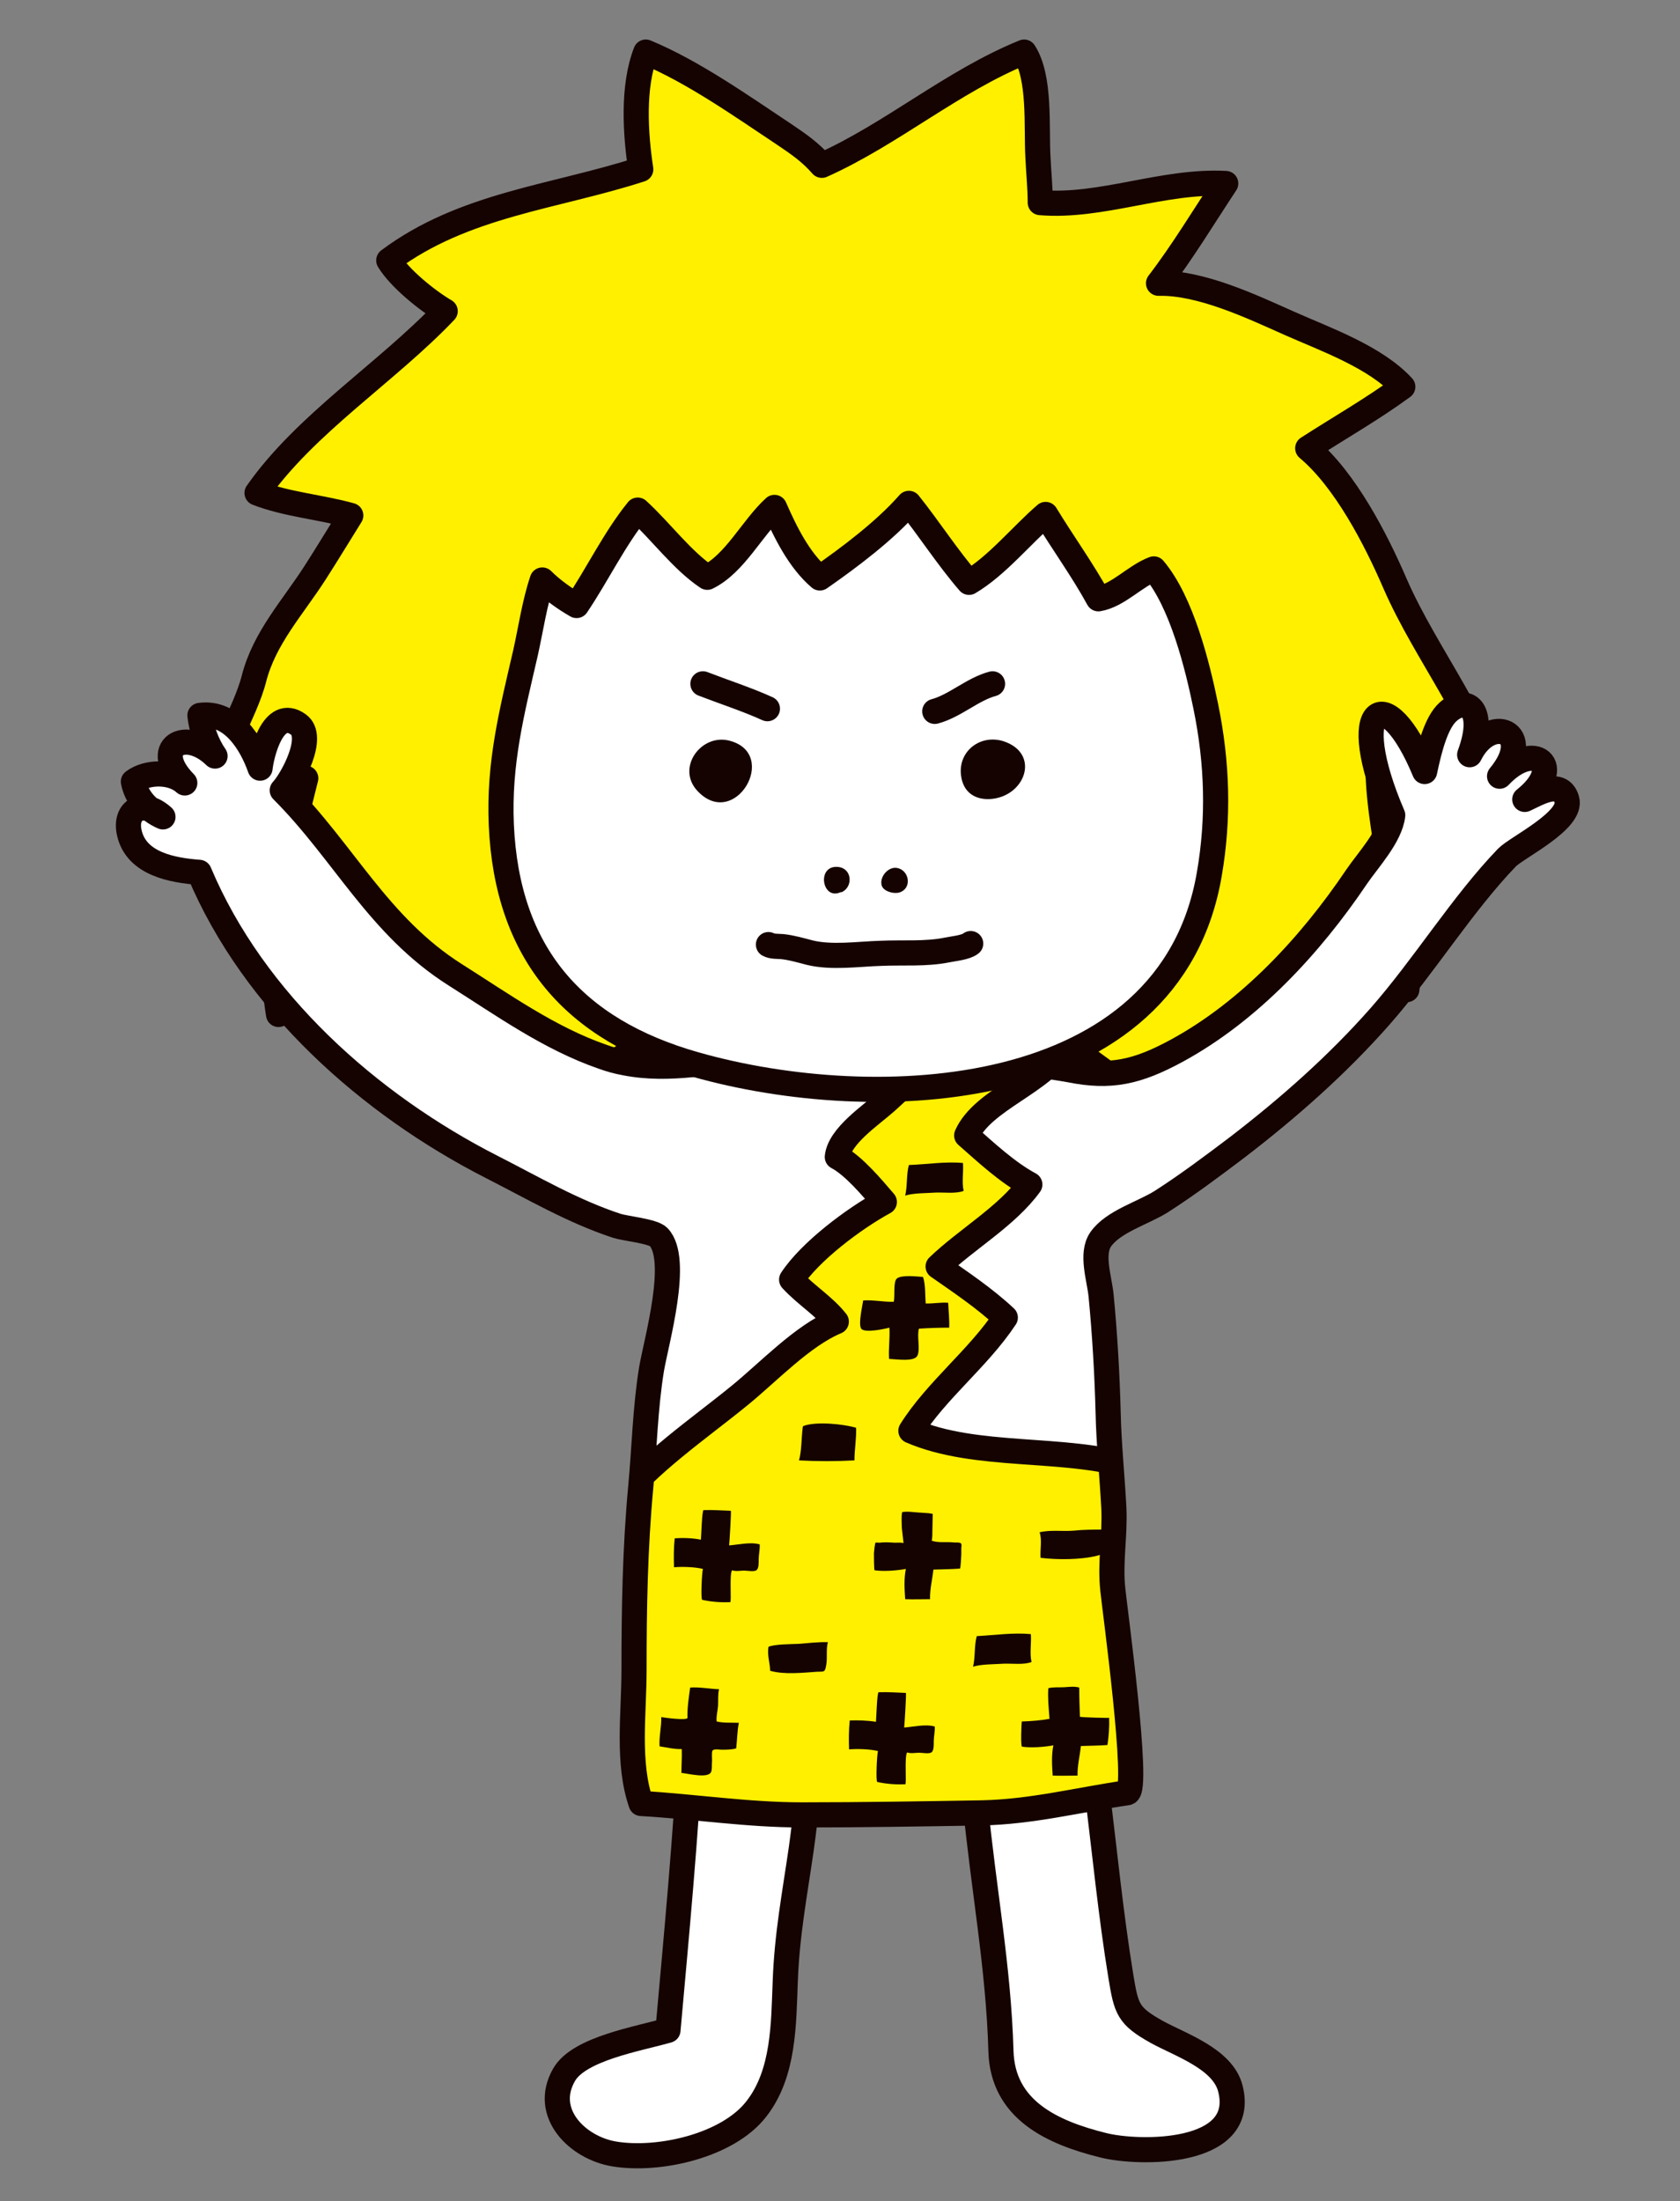
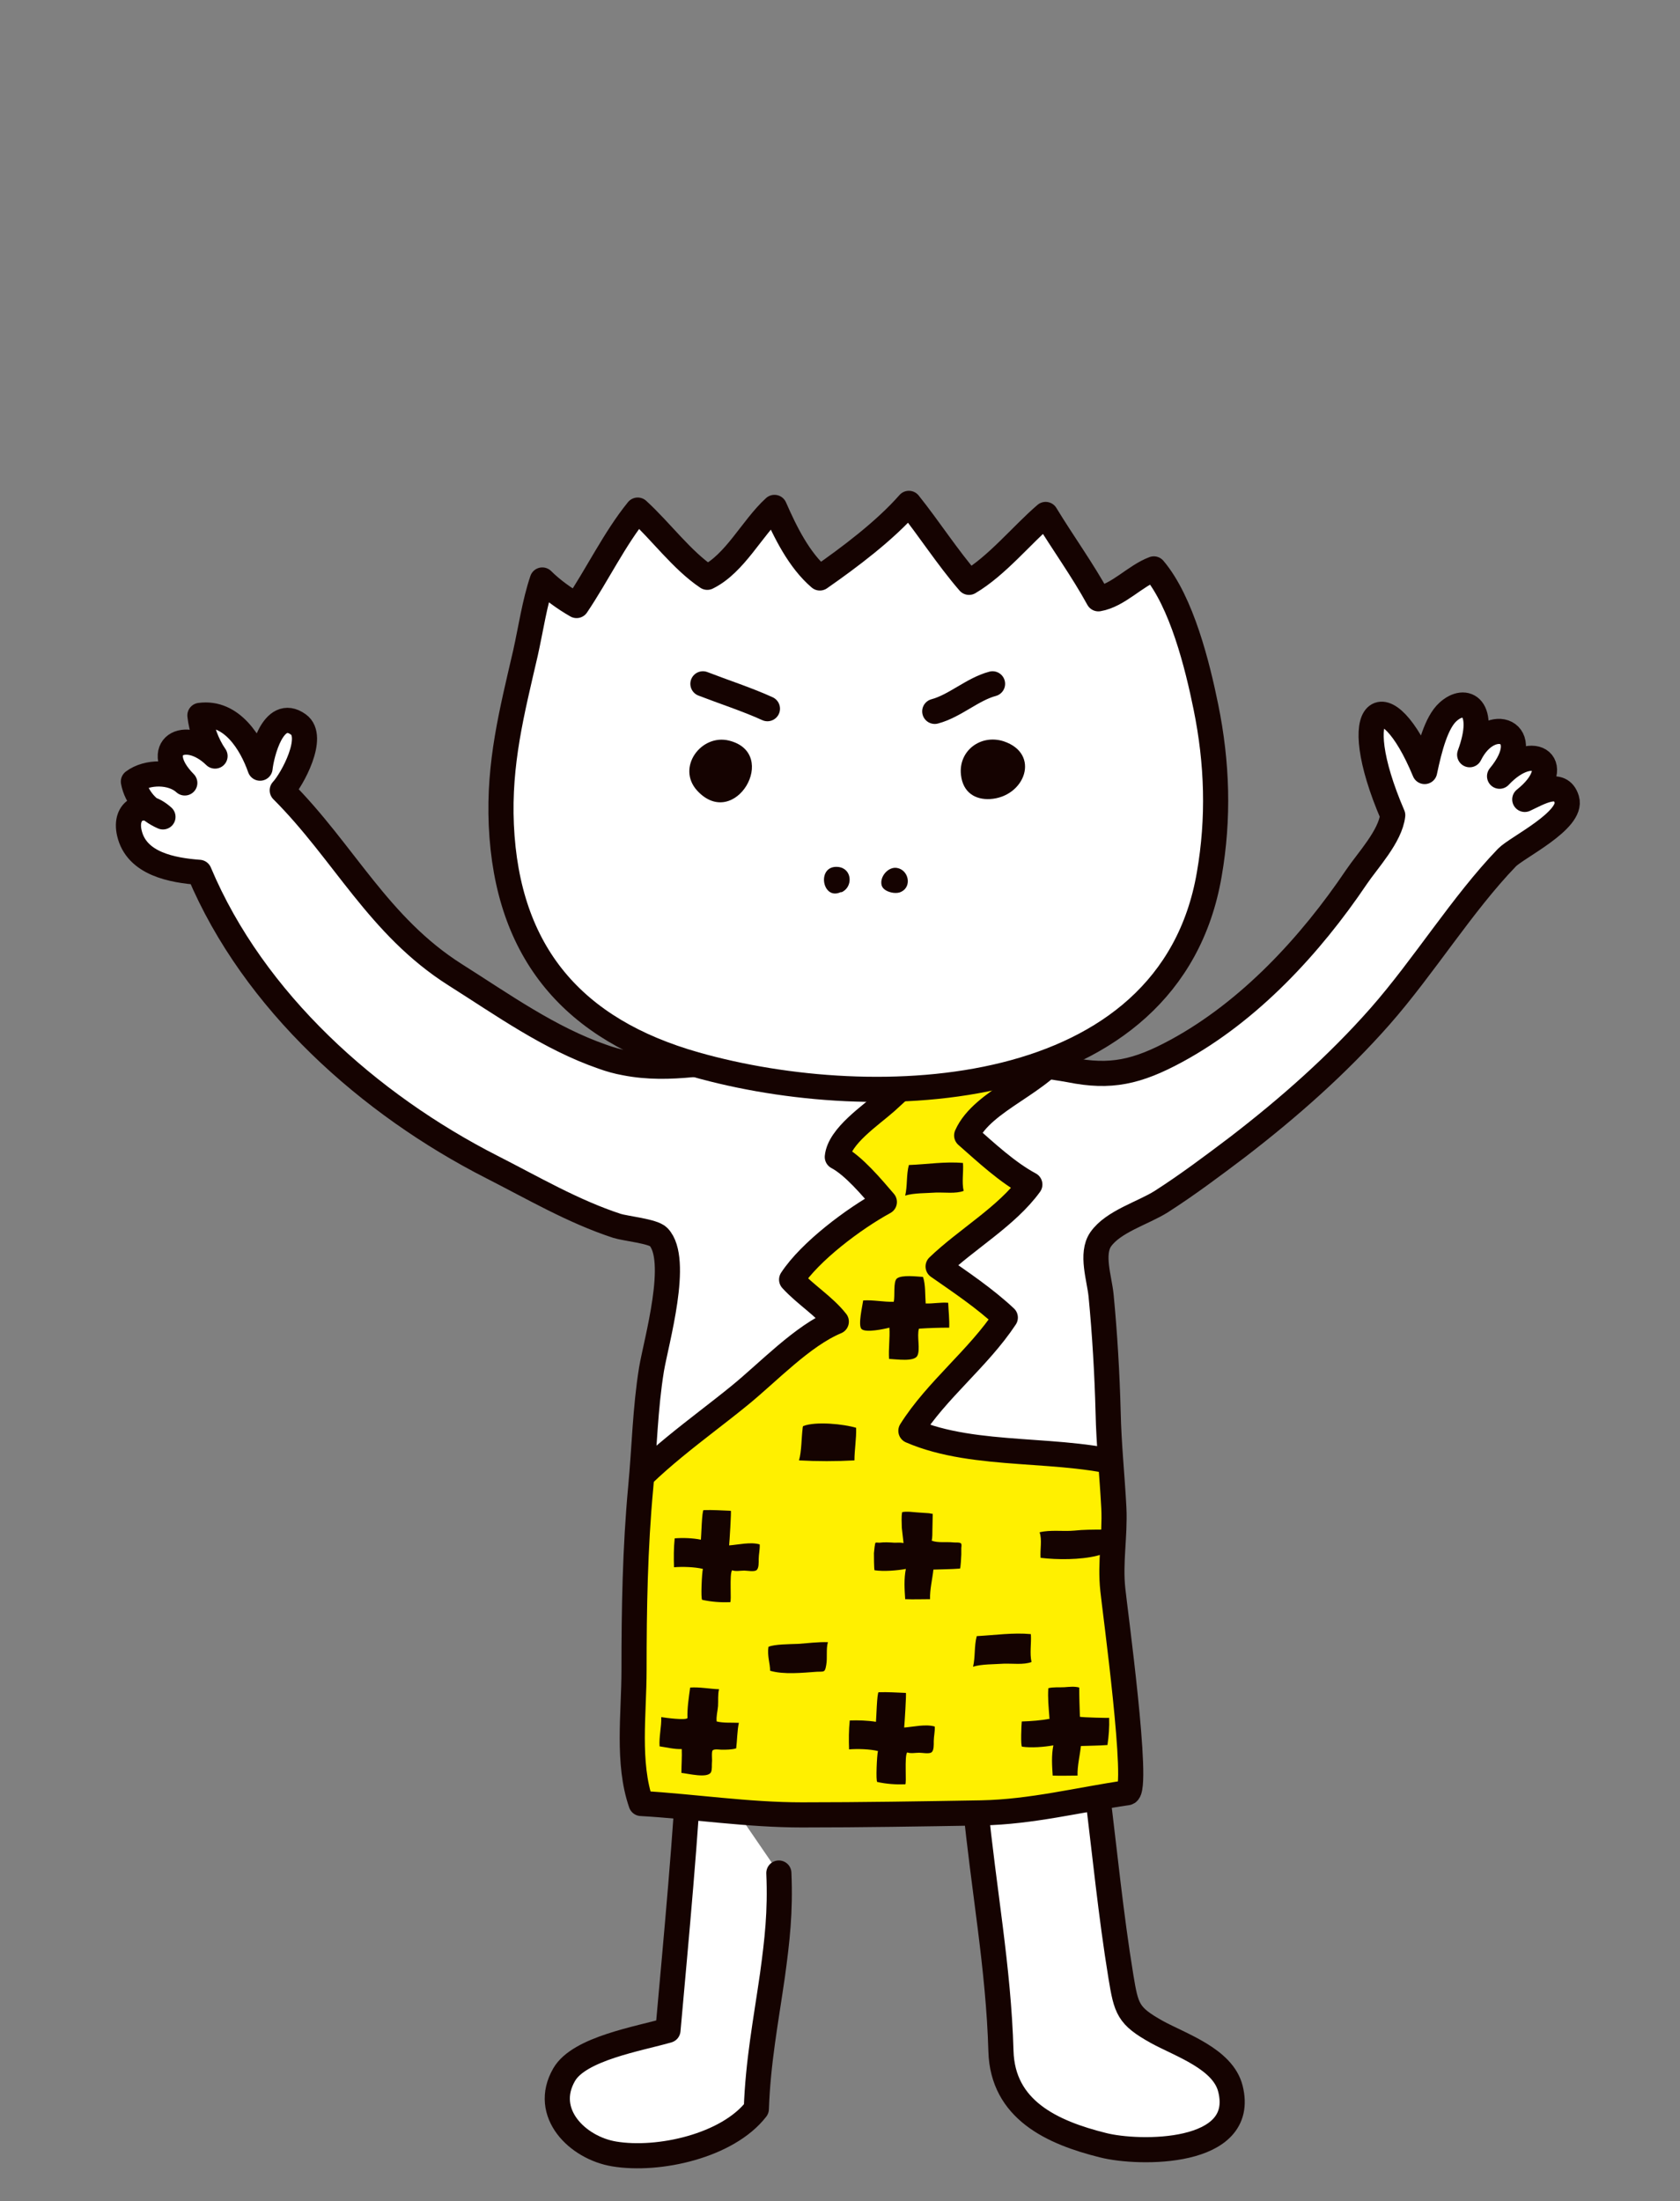
<svg xmlns="http://www.w3.org/2000/svg" xmlns:xlink="http://www.w3.org/1999/xlink" version="1.1" id="レイヤー_1" x="0px" y="0px" viewBox="0 0 500 655" style="enable-background:new 0 0 500 655;" xml:space="preserve">
  <rect x="0" y="0" width="500" height="655" fill="#808080" stroke="none" />
  <style type="text/css">
	.st0{fill:#FFF000;stroke:#150301;stroke-width:7.481;stroke-linecap:round;stroke-linejoin:round;stroke-miterlimit:10;}
	.st1{fill:#FFFFFF;stroke:#150301;stroke-width:7.481;stroke-linecap:round;stroke-linejoin:round;stroke-miterlimit:10;}
	.st2{clip-path:url(#SVGID_2_);}
	.st3{clip-path:url(#SVGID_4_);}
	.st4{fill:#150301;}
</style>
  <g>
-     <path class="st0" d="M202.1,296.9c-2.8,9.1-19.1,19-26.5,24.5c-6.7,4.9-13.5,11.1-20.6,15.1c-4.9-9.1-9.2-18.7-14.9-27.1   c-5.7,4.6-12.9,11.2-19.6,13.7c-4.2-9.8-4.8-23.2-6.1-33.7c-10.2-0.8-22.4,8.9-31.5,12.5c-4-24,2.4-47.4,8.1-70.3   c-8.1,1.2-18.2,1.9-26.1,4.5c-0.6-12,7.9-23.2,10.7-34.2c3.1-12.1,11.6-21.2,18.2-31.5c3.6-5.6,7.1-11.4,10.6-17   c-8.9-2.5-19.2-3.3-27.9-6.7c14.4-20.6,38.6-35.8,56-54.1c-5.3-3.1-13.6-9.8-16.8-15.1c22.3-16.7,49.4-18.8,75-27.1   c-1.6-10.6-2.5-24.6,1.5-34.9c14,5.8,28.4,16,41.2,24.5c4.3,2.9,7.8,5.3,11.2,9.2c20.8-9.3,38.8-25,60.2-33.7   c4.9,7.6,3.6,22.1,4.1,31.1c0.2,4.6,0.7,9.3,0.7,13.7c18.2,1.5,36.6-6.7,55.2-5.7c-6.5,9.8-12.8,20.3-20,29.7   c12.5-0.3,27.7,6.9,38.9,11.9c10.8,4.8,25.6,10,33.8,18.9c-9,6.6-19,12.3-28.3,18.3c11.2,9.4,20.3,27.1,26,40.3   c9.3,21.4,26.5,42.1,31.6,65.2c-10.9-4.7-25.3-9-36.7-10.8c0.1,11.6,2.7,24.3,4.6,35.8c1.5,9.6,5.3,20.9,4,30.6   c-7.2,0.4-16.6,0.3-23.3-1.5c-1.5,10.9-5.7,21.3-9.3,31.7c-5.9-4.1-13.4-7.5-18.1-13c-3.4,7.9-7.8,17.7-12.7,24.5   c-16-9.5-31-19.9-45.3-31.7c-2.9-2.4-5.8-5.9-9.1-7.6c-10.1,7.7-22.1,24.2-35.3,20.8c-13.7-3.5-26.9-9.1-40.6-12.6   c-7.8-2-17.1-3.7-23.9-8.1c1.6-0.1,3.2,0.1,4.8,0.5" />
    <g>
-       <path class="st1" d="M205.5,519c-1.3,26.8-4.2,57.2-6.7,85.2c-8.6,2.5-26.4,5.4-30.9,13.2c-6.6,11.4,4,21.8,14.9,23.6    c13.2,2.2,33.8-2.4,42.3-13.4c8.3-10.6,8.1-25.5,8.6-37.8c0.5-14.1,2.8-25.9,4.8-39.8c1.4-10.3,2.4-18.8,1.9-30.4" />
+       <path class="st1" d="M205.5,519c-1.3,26.8-4.2,57.2-6.7,85.2c-8.6,2.5-26.4,5.4-30.9,13.2c-6.6,11.4,4,21.8,14.9,23.6    c13.2,2.2,33.8-2.4,42.3-13.4c0.5-14.1,2.8-25.9,4.8-39.8c1.4-10.3,2.4-18.8,1.9-30.4" />
      <path class="st1" d="M286.7,497.7c-2.8,11.3,2.5,27.8,3.6,39.4c2.4,24.9,6.9,48.5,7.6,73.3c0.5,17.4,15.1,24.2,30.4,28    c10.6,2.7,42.9,3.1,37.9-16.8c-2.2-8.9-14.8-13-21.9-16.9c-8.6-4.8-9.1-6.8-10.7-16.5c-3-18.3-4.8-36.9-7.1-55.3    c-1.3-10.4,0.6-25.2-4-34.6" />
      <g>
        <defs>
          <path id="SVGID_1_" d="M186,316.3c-2.2-0.4-4.4-1-6.6-1.8c-15.9-5.5-29.8-15.5-43.9-24.4c-22.9-14.5-33.1-36.5-51.5-54.9      c3-3.2,9.9-16,4.8-19.6c-7.6-5.5-11,9.1-11.4,13c-2.6-7.4-8.4-17-17.9-15.7c0.4,3.9,2,8.5,4.5,12.1c-8.9-8.7-19.4-2.6-9,8      c-3.8-3.5-11.2-3.5-15.3-0.4c0.9,4.8,4.4,8.6,8.8,10.5c-5.9-5.3-11.6-2.1-10,4.8c2.1,9.2,12.8,11.1,20.8,11.7      c16.2,38.5,50.6,69.1,87.1,87.7c12.2,6.2,24.1,13.2,37.2,17.5c2.5,0.8,10.8,1.6,12.4,3.3c6.4,6.7-0.7,31.1-2.1,39.4      c-1.9,11.7-2.1,23.3-3.2,35c-1.7,18.2-2,36.3-2,54.5c0,13-2.1,27.6,2.1,39.7c15.7,0.9,31.6,3.4,47.9,3.4      c17.8,0,35.6-0.3,53.4-0.6c15-0.3,28.9-3.9,43.4-6c3.7-0.5-3.8-55.2-4.3-60.4c-0.9-8.2,0.7-16,0.3-24.4      c-0.5-9.5-1.5-18.9-1.7-28.4c-0.3-11.5-1-23.4-2.1-34.8c-0.5-5-3.1-12.4-0.1-16.7c3.7-5.3,12.6-7.8,18-11.2      c7.8-5,15.4-10.7,22.8-16.3c15.2-11.7,29.6-24.4,42.3-38.8c13.1-14.9,24.5-33.5,37.8-47.3c2.9-3,19.7-11.1,17.8-17.3      c-1.8-6-8.4-1.9-12.5,0c12.4-9.9,2.9-18-7.5-6.9c11-13.3-2.8-18.8-8.9-6.4c5.2-14.1-1.2-17.6-6.5-12.7      c-3.4,3.1-5.4,10.5-6.9,17.7c-11.6-28-23.7-20-9.5,13c-0.7,6.3-7.5,13.5-10.8,18.4c-13.7,20.3-31.8,39.9-53.5,51.7      c-11.8,6.4-19.7,8.1-31.7,5.7c-2.8-0.6-36.2-5.6-36.1-3.6c-0.1-5.8,1.8-17.5-0.4-22.8c-2.4-5.8-8.7-5.5-14.5-6.5      c-9.3-1.7-28.9-6.5-36.1,2.1c-4.9,5.9-3,19.8-4.6,27.2C212.1,315.5,199.7,319,186,316.3z" />
        </defs>
        <use xlink:href="#SVGID_1_" style="overflow:visible;fill:#FFFFFF;" />
        <clipPath id="SVGID_2_">
          <use xlink:href="#SVGID_1_" style="overflow:visible;" />
        </clipPath>
        <g class="st2">
          <defs>
            <path id="SVGID_3_" d="M316.8,311.3c-6.1,10.8-24.4,15.9-29.1,26.6c5.8,5.1,12.1,11,18.8,14.6c-6.9,9.5-18.9,16.3-27.3,24.4       c6.9,4.8,13.9,9.5,20,15.2c-8,12.1-20.5,21.6-28.1,33.7c19.4,8.4,45.5,4.5,65.5,10.6c0.4,8.4,0,16.9,0.9,25.2       c1.7,17.4,3.2,34.8,5.6,52.2c1.4,10.8,8.2,32.4-3.9,37.3c-9.4,3.8-22.9,1.1-32.9,1.6c-16,0.9-31.1,2.2-47.1,0.3       c-27.3-3.2-53.7-1.4-80.6-6.8c-2.1-5.7-0.9-12.9-0.9-18.9c0-14-0.5-28.2,0.2-42.2c0.6-11.8-1.9-27.9,5.2-37.1       c9.5-12.4,25-22.9,37-32.7c8.5-6.9,18.7-17.8,28.8-22c-3.7-4.7-9.2-8-13.3-12.5c5.5-8.4,18.6-18.2,27.6-23.1       c-3.7-4.3-9.1-10.8-14-13.4c0.6-6.2,10-12.4,14.6-16.5c12.2-11,23.5-22.8,36.7-32.5C301.6,296.3,317.1,310.8,316.8,311.3z" />
          </defs>
          <use xlink:href="#SVGID_3_" style="overflow:visible;fill:#FFF000;" />
          <clipPath id="SVGID_4_">
            <use xlink:href="#SVGID_3_" style="overflow:visible;" />
          </clipPath>
          <g class="st3">
            <path class="st4" d="M268.8,458.2c0,0.3,0.1,0.7,0.1,1c-0.9-0.2-1.8-0.1-2.7-0.1c-1.5-0.1-3-0.2-4.5,0c-0.2,0-0.9-0.1-1.1,0       c-0.2,0.1-0.2,0.9-0.3,1.2c-0.1,0.6-0.1,1.3-0.2,1.9c0,0.5,0,5.1,0.2,5.1c2.7,0.4,6.6,0.1,9.3-0.4c-0.6,3-0.4,6-0.2,9       c2.5,0.1,5,0,7.4,0c-0.1-2.8,0.7-6,1-8.8c2.6-0.1,5.3-0.1,7.9-0.3c0.2,0,0.4-3.8,0.4-4.2c0-0.7,0-1.3,0-1.9       c0-0.3,0.2-1.1-0.1-1.4c-0.4-0.4-1.9-0.2-2.4-0.3c-2-0.2-4.4,0.2-6.3-0.5c0.2-0.9,0.2-2.2,0.2-3.2c0-1.6,0.1-3.3,0.1-4.8       c-0.5,0-0.9-0.2-1.4-0.2c-1-0.1-2-0.1-3-0.2c-1.5-0.1-3.3-0.4-4.7-0.1c-0.3,1.5-0.1,3.2-0.1,4.7       C268.5,455.9,268.7,457.1,268.8,458.2z" />
            <path class="st4" d="M312.3,510.8c0,0.2,0,0.5,0.1,0.7c-2.7,0.5-5.4,0.7-8.3,0.8c-0.1,0.6-0.4,7.5,0.1,7.5       c2.7,0.4,6.6,0.1,9.3-0.4c-0.6,3-0.4,6-0.2,9c2.5,0.1,5,0,7.4,0c-0.1-2.8,0.7-6,1-8.8c2.6-0.1,5.3-0.1,7.9-0.3       c0.4-2.6,0.6-5.4,0.5-8.1c0,0.1-7.9-0.1-8.7-0.3c-0.1-2.9-0.2-5.9-0.2-8.7c-1.4-0.4-3-0.2-4.4-0.1c-1.5,0.1-3.4-0.1-4.8,0.3       C311.8,505.3,312.1,508.1,312.3,510.8z" />
            <path class="st4" d="M208.6,458.2c0.1-0.7,0.3-8.8,0.8-8.8c2.7-0.1,5.4,0.1,8.1,0.2c0.2,0-0.4,9.4-0.5,10.3       c2.7-0.2,6.4-1.1,9.1-0.3c0.1,1.4-0.3,3-0.3,4.4c0,0.9,0.1,2.8-0.7,3.3c-0.7,0.5-2.8,0.1-3.6,0.1c-1.1,0-2.6,0.3-3.6-0.1       c-0.9,1-0.1,9.5-0.6,9.5c-2.8,0.1-5.6-0.1-8.3-0.7c-0.5-0.1-0.1-8.3,0.2-9.2c-2.4-0.6-6.1-0.7-8.6-0.5       c-0.1-2.8-0.1-5.8,0.2-8.6C203.2,457.6,206.2,457.7,208.6,458.2z" />
            <path class="st4" d="M260.7,512.4c0.1-0.7,0.3-8.8,0.8-8.8c2.7-0.1,5.4,0.1,8.1,0.2c0.2,0-0.4,9.4-0.5,10.3       c2.7-0.2,6.4-1.1,9.1-0.3c0.1,1.4-0.3,3-0.3,4.4c0,0.9,0.1,2.8-0.7,3.3c-0.7,0.5-2.8,0.1-3.6,0.1c-1.1,0-2.6,0.3-3.6-0.1       c-0.9,1-0.1,9.5-0.6,9.5c-2.8,0.1-5.6-0.1-8.3-0.7c-0.5-0.1-0.1-8.3,0.2-9.2c-2.4-0.6-6.1-0.7-8.6-0.5       c-0.1-2.8-0.1-5.8,0.2-8.6C255.3,511.9,258.3,512,260.7,512.4z" />
            <path class="st4" d="M328,455.2c-2.8,0-5.5,0-8.3,0.3c-3.3,0.3-7.1-0.3-10.3,0.5c0.8,2.2,0.1,5.2,0.3,7.6       c5,0.6,11.8,0.6,16.7-0.6c2.4-0.6,1.8-0.7,1.6-3.3C327.9,458.1,327.9,456.9,328,455.2z" />
            <path class="st4" d="M238.9,424.9c-0.4,3-0.3,6.9-1.1,9.7c5.4,0.3,11.1,0.3,16.5,0c0-3.2,0.6-6.4,0.5-9.7       c-3.6-1.1-12-2-15.8-0.5C238.9,424.9,238.7,425.6,238.9,424.9z" />
            <path class="st4" d="M266,387.4c-3,0.1-6-0.6-9.1-0.4c-0.2,1.5-1.6,7.4-0.5,8.5c1.2,1.2,6.8,0,8.3-0.4c0.2,3.1-0.3,6.2-0.1,9.3       c2.3,0.1,7.4,0.9,8.4-0.9c1-1.9-0.2-5.9,0.5-8.1c3-0.2,6.1-0.3,9-0.3c0.1-2.5-0.2-4.9-0.3-7.4c-2.2-0.2-4.5,0.3-6.7,0.2       c-0.2-2.5,0-5.6-0.8-7.9c-1.8-0.1-6.4-0.7-7.8,0.5C265.8,381.5,266.4,385.6,266,387.4C266.3,387.7,266.1,387.3,266,387.4z" />
            <path class="st4" d="M228.7,490.1c1.6-0.8,6.4-0.8,8.9-0.9c2.9-0.2,5.9-0.6,8.8-0.5c-0.6,2.1-0.1,4.6-0.5,6.8       c-0.4,2.3-0.6,1.9-2.8,2c-4.3,0.3-9.8,0.9-13.9-0.3C229.2,495,228.3,492.8,228.7,490.1z" />
            <path class="st4" d="M290.7,486.9c-0.8,2.9-0.4,6.2-1.1,9.1c2.5-0.8,6.3-0.7,9.1-0.9c2.5-0.1,6,0.4,8.3-0.5       c-0.6-2.6,0-5.6-0.2-8.3C301.6,485.8,296.1,486.6,290.7,486.9z" />
            <path class="st4" d="M270.5,346.7c-0.8,2.9-0.4,6.2-1.1,9.1c2.5-0.8,6.3-0.7,9.1-0.9c2.5-0.1,6,0.4,8.3-0.5       c-0.6-2.6,0-5.6-0.2-8.3C281.4,345.6,275.9,346.5,270.5,346.7z" />
            <path class="st4" d="M204.6,511.3c-0.1-3,0.4-6.1,0.8-9.1c2.8-0.2,5.8,0.4,8.6,0.5c-0.4,1.5-0.2,3.4-0.3,5       c-0.1,1.4-0.6,3.2-0.4,4.6c2.1,0.5,4.4,0.3,6.6,0.4c-0.5,2.3-0.5,5.2-0.8,7.6c-1.3,0.4-3,0.4-4.3,0.4c-0.6,0-2.2-0.3-2.7,0.2       c-0.4,0.4-0.1,3-0.2,3.4c-0.1,0.9,0.1,2.3-0.3,3.1c-1,1.9-6.8,0.4-8.8,0.2c0-2.3,0.2-4.8,0.1-7.1c-2.2,0.1-4.5-0.5-6.6-0.8       c-0.2-2.9,0.6-5.8,0.5-8.7C198,511.2,204,512,204.6,511.3z" />
          </g>
          <use xlink:href="#SVGID_3_" style="overflow:visible;fill:none;stroke:#150301;stroke-width:7.481;stroke-linecap:round;stroke-linejoin:round;stroke-miterlimit:10;" />
        </g>
        <use xlink:href="#SVGID_1_" style="overflow:visible;fill:none;stroke:#150301;stroke-width:7.481;stroke-linecap:round;stroke-linejoin:round;stroke-miterlimit:10;" />
      </g>
      <path class="st1" d="M358.9,210.4c-2.5-12.3-7.2-31.3-15.5-41.1c-5.6,2.1-10.6,7.9-16.5,8.9c-4.7-8.6-10.6-16.7-15.7-25.1    c-7.2,6.2-14.5,15.3-22.8,20.2c-6.4-7.4-11.9-16-17.9-23.5c-7.1,8.1-17.6,16-26.5,22.2c-6.2-5.3-10.3-13.7-13.5-21    c-6.7,6.1-11.7,16.7-20,20.8c-7.6-5.1-13.8-13.7-20.7-20c-6.9,8.5-12,19.2-18.2,28.4c-3.5-2-7.3-4.7-10.2-7.6    c-2.3,6.8-3.4,14.5-5,21.7c-4.1,17.7-8,32.8-7.2,51.2c1.7,38.1,21.4,61,57.8,71.3c53.6,15.2,141.2,11.7,152.9-56.6    C362.8,243.5,362.3,227.1,358.9,210.4z" />
      <path class="st4" d="M217,220.4c15.2,3.8,1.7,27-9.5,14.9C201.2,228.4,208.7,218.3,217,220.4z" />
      <path class="st4" d="M294.6,237.8c-4.2,0.2-8-1.8-8.6-7.2c-0.8-7.1,5.8-12.2,12.7-10C309.8,224.3,305.1,237.2,294.6,237.8z" />
      <path class="st1" d="M209.2,203.5c6.2,2.4,13.3,4.7,19.2,7.4" />
      <path class="st1" d="M278.2,211.7c6-1.6,11.2-6.6,17.2-8.2" />
      <path class="st4" d="M250.2,265.5c-5.6,2.6-7.3-8.2-0.7-7.5c4.2,0.5,4.4,6,1,7.5" />
      <path class="st4" d="M265.9,265.7c-1.5-0.2-3.1-0.9-3.5-2.2c-0.7-2.6,2-5.7,4.6-5.2c3.4,0.6,4.5,5.5,1.2,7.1    C267.6,265.7,266.8,265.8,265.9,265.7z" />
-       <path class="st1" d="M288.9,280.8c-1.5,1.2-5.1,1.5-7,1.9c-6.4,1.3-13.2,0.7-19.7,1c-6.8,0.2-14.6,1.4-21.2-0.2    c-2.7-0.7-5.4-1.5-8.2-1.8c-1.3-0.1-3.1,0-4.1-0.6" />
    </g>
  </g>
</svg>